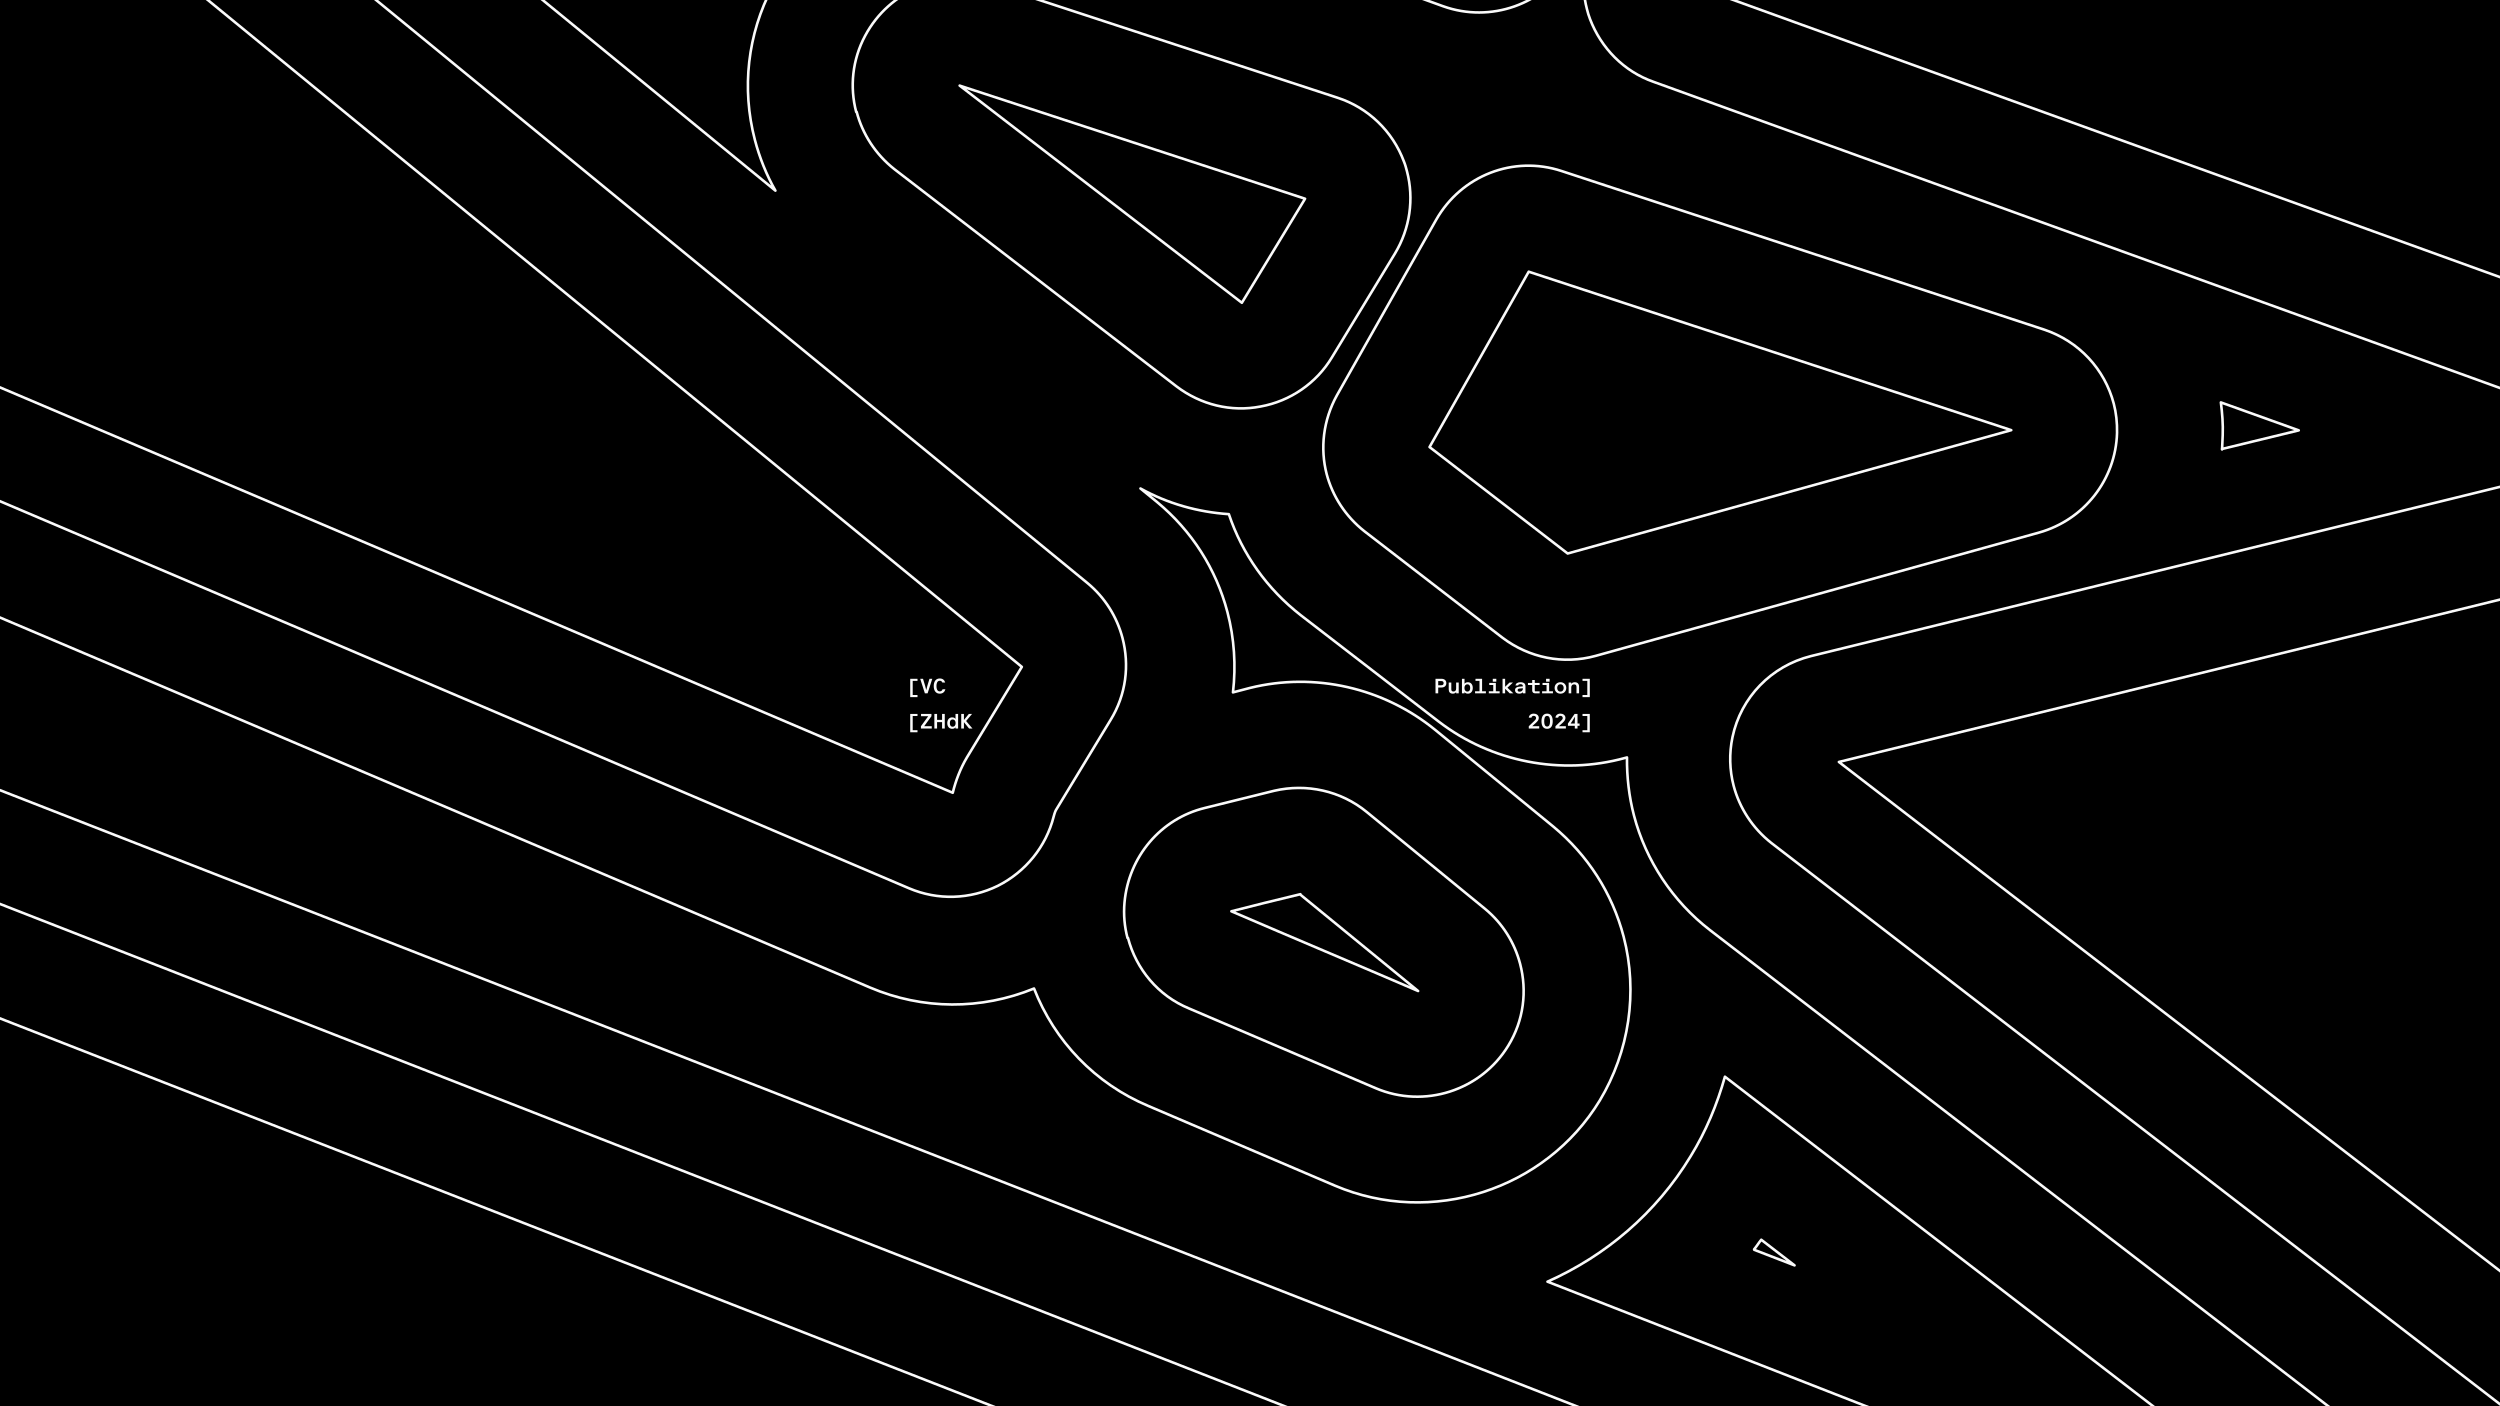
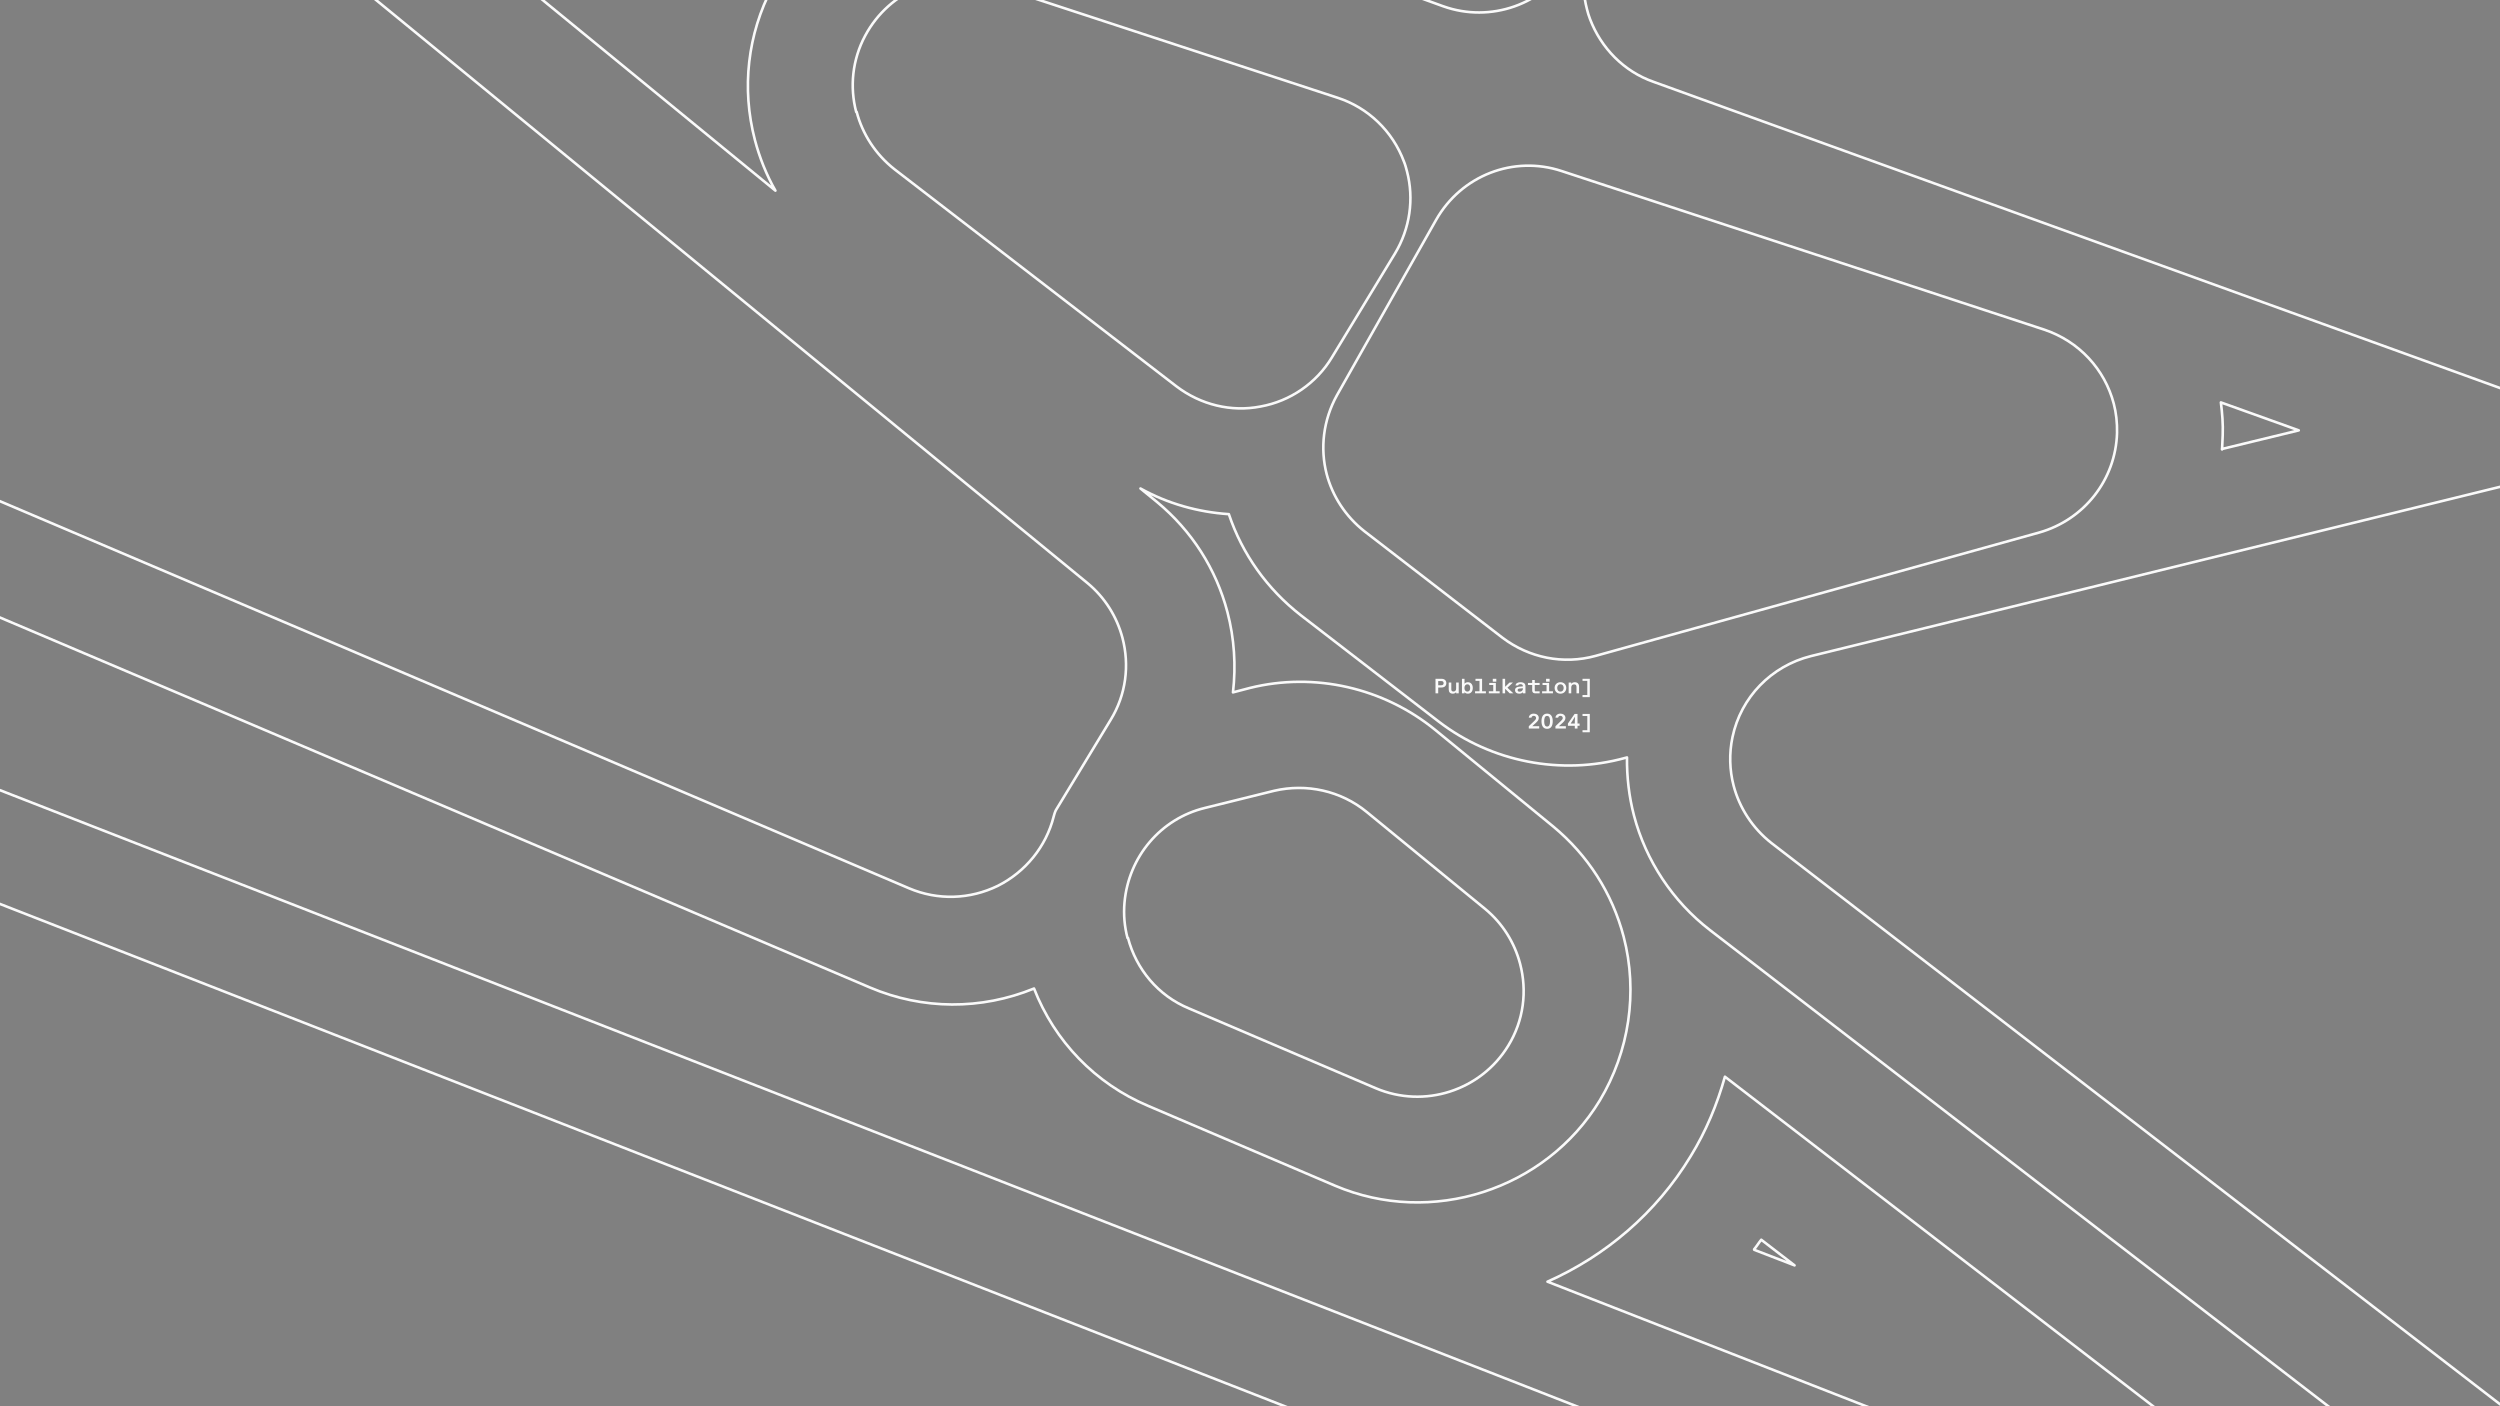
<svg xmlns="http://www.w3.org/2000/svg" width="1920" height="1080" viewBox="0 0 1920 1080" fill="none">
  <rect x="0" y="0" width="1920" height="1080" fill="#808080" stroke="none" />
  <g clip-path="url(#clip0_1_51)">
-     <rect width="1920" height="1080" fill="black" />
-     <path d="M-1008.86 -254.421C-1061.76 -286.244 -1127.35 -298.412 -1191.83 -282.276C-1324.47 -249.789 -1403.59 -113.608 -1367.39 17.636L-819.414 2247.52C-783.21 2394.36 -634.857 2484.37 -487.97 2448.15L-479.975 2446.06L77.678 2309.01C448.623 2200.79 309.183 1666.6 -67.566 1754.07C-67.566 1754.07 -212.667 1794.28 -356.633 1834.56C-439.186 1537.59 -594.137 979.626 -739.464 457.011C-663.61 499.906 -547.683 565.358 -547.683 565.358C-538.126 570.654 -528.569 575.95 -518.242 579.93C-515.974 580.079 2161.11 1627.08 2161.63 1626.2C2361.77 1702.65 2513.63 1435.68 2344.42 1302.86L1412.26 585.185C1689.7 517.027 1965.4 449.324 1965.4 449.324C2074.14 423.462 2080.71 266.914 1973.57 232.207L1299.16 -11.582C1502.04 -370.257 1707.82 -734.888 1707.82 -734.888C1752.76 -817.196 1632.1 -885.122 1584.15 -807.224L1137.55 -69.906L26.625 -471.603C-29.198 -491.893 -94.473 -475.923 -134.117 -427.304C-185.633 -364.439 -174.938 -271.073 -110.689 -221.427L784.774 512.162L742.485 581.895C737.608 590.226 734.047 599.326 731.711 608.849C194.547 380.005 -281.937 177.235 -317.288 164.21L-1008.43 -254.164L-1008.86 -254.421ZM1544.65 330.36L1203.97 425.095L1097.89 343.329C1122 300.632 1147.65 255.304 1174.06 208.661L1544.65 330.36ZM737.016 65.744L1002.29 152.628L953.75 232.537L737.016 65.744ZM998.37 686.831L1089.12 761.1C1041.4 740.545 993.421 720.428 945.7 699.873C961.69 695.688 979.508 691.396 998.718 686.74L998.37 686.831Z" stroke="#FAFAFA" stroke-width="2" stroke-linejoin="round" />
    <path d="M2332.03 1422.94C2341.86 1460.48 2327.45 1504.73 2296.22 1532.96C2275.42 1551.4 2240.42 1569.47 2190.11 1550.33C2189.76 1550.42 2189.23 1549.82 2188.44 1549.65C2157.56 1538.05 1412.49 1246.55 754.314 989.118C-314.196 571.32 -471.018 509.862 -501.797 500.092L-489.915 502.924C-494.904 500.887 -500.514 497.899 -507.439 494.141L-700.073 385.235C-728.832 368.993 -764.527 371.651 -790.445 391.804C-816.015 411.867 -827.322 445.28 -819.134 476.561C-819.043 476.909 -435.945 1855.49 -435.945 1855.49C-430.487 1876.35 -416.266 1893.8 -397.502 1904.48C-378.737 1915.17 -356.488 1917.89 -335.727 1912.08L-46.723 1831.61C91.551 1799.51 180.637 1881.66 205.836 1977.94C231.035 2074.22 193.968 2189.4 54.22 2230.06L-508.271 2367.99C-609.766 2393.07 -714.054 2330.86 -740.527 2229.72C-740.527 2229.72 -1290.47 -7.661 -1290.56 -8.009C-1301.57 -50.065 -1295.17 -93.707 -1273.1 -131.421C-1250.95 -168.788 -1215.77 -194.707 -1173.88 -204.927C-1132.35 -215.056 -1089.06 -208.56 -1052.04 -186.309L-361.075 231.888C-356.69 234.454 -352.396 236.673 -347.498 238.362C-319.061 249.117 32.69 398.453 698.123 682.206C720.271 691.636 744.92 690.755 766.327 680.324C787.643 669.546 803.375 650.202 809.219 627.132C810.138 623.549 810.908 622.233 810.908 622.233L852.925 552.929C864.909 533.451 867.535 510.852 862.076 489.998C857.892 474.009 848.751 458.947 835.033 447.682L-60.347 -286.17C-76.166 -298.37 -81.981 -312.075 -84.437 -321.46C-89.623 -341.272 -85.317 -361.71 -72.333 -377.365C-55.484 -398.115 -27.078 -405.922 -2.057 -396.872L1108.27 4.782C1144.75 17.889 1185.55 3.498 1205.83 -29.665L1317.33 -213.716L1226.65 -53.684C1216.22 -35.356 1213.42 -13.453 1218.78 7.054C1219.42 9.487 1220.15 12.268 1221.13 14.61C1229.57 36.913 1247.28 54.932 1269.76 62.789L1944.08 306.707C1953.44 309.829 1962.37 314.175 1965.83 327.383C1968.38 337.115 1966.75 347.939 1962.13 355.832C1958.19 362.063 1952.92 366.042 1944.49 367.878L1390.78 503.888C1360.45 511.453 1337.02 535.414 1330.56 566.072C1327.91 578.65 1328.32 591.542 1331.41 603.36C1335.87 620.391 1345.88 635.967 1360.39 647.398L2292.45 1365.34C2312.05 1380.63 2325.15 1399.48 2330.7 1420.69L2332.03 1422.94ZM1018.83 363.923C1023.29 380.954 1033.31 396.53 1047.81 407.961L1153.88 489.757C1174.27 505.219 1200.56 510.595 1225.49 503.698L1566.09 408.981C1600.66 399.19 1624.89 368.336 1625.89 332.422C1626.06 324.578 1625.2 317.006 1623.38 310.054C1616.46 283.638 1596.71 262.07 1569.86 253.127L1199.33 131.36C1162.34 119.13 1122.26 134.821 1102.94 168.844L1026.79 303.533C1016.2 322.646 1013.74 344.459 1018.92 364.271L1018.83 363.923ZM657.905 85.89C662.363 102.921 672.381 118.497 686.884 129.928L903.597 296.781C922.138 310.869 945.553 316.624 968.158 312.193C990.855 308.11 1011 294.294 1022.9 274.469L1071.42 194.549C1082.8 175.601 1086.12 152.82 1080.57 131.618C1079.93 129.185 1079.21 126.404 1078.22 124.062C1069.51 100.716 1050.67 82.623 1027.14 75.039L761.908 -11.894C724.13 -24.29 683.187 -7.631 664.491 27.344C654.501 45.928 652.554 66.864 657.558 85.981L657.905 85.89ZM866.274 720.272C872.551 744.254 889.42 764.722 913.141 774.483L1056.54 835.739C1093.75 851.627 1137.25 837.642 1158.3 803.163C1170.29 783.686 1172.91 761.087 1167.45 740.232C1163.27 724.244 1154.13 709.181 1140.41 697.916L1049.67 623.62C1029.8 607.281 1003.42 601.558 978.562 607.321L925.556 620.452C891.316 628.67 866.721 658.134 863.622 693.112C862.768 702.62 863.653 711.673 865.927 720.363L866.274 720.272Z" stroke="#FAFAFA" stroke-width="2" stroke-linejoin="round" />
    <path d="M2253.05 1443.3C2254.68 1449.56 2251.52 1463 2241.6 1471.91C2237.12 1476.05 2233.15 1479.32 2219.07 1473.73C2186.97 1461.71 1435.66 1168.05 784.765 913.432C-125.309 557.771 -371.721 461.553 -447.021 433.382C-450.966 431.074 -454.82 429.113 -458.93 427.591C-460.154 427.169 -657.964 315.26 -657.964 315.26C-715.457 282.799 -786.124 287.933 -838.544 328.748C-889.665 368.851 -912.364 435.291 -895.908 498.164C-895.908 498.164 -768.133 957.993 -512.583 1877.65C-500.887 1919.5 -473.592 1954.3 -435.641 1975.91C-397.781 1997.18 -353.996 2002.79 -311.796 1991.01L-22.559 1910.48C92.642 1884.04 123.913 1979.41 129.005 1998.86C136.187 2026.3 150.52 2117.94 33.225 2151.98L-525.569 2288.95C-584.203 2303.19 -643.995 2267.62 -659.269 2209.26C-1025.61 718.804 -1208.84 -26.654 -1208.96 -27.117C-1214.42 -47.959 -1211.43 -69.155 -1200.05 -88.092C-1188.93 -106.591 -1172.17 -119.143 -1151.59 -124.16C-1130.74 -129.616 -1109.8 -126.189 -1091.21 -114.724L-400.896 303.28C-392.13 308.409 -383.107 313.1 -373.663 316.566C-355.121 323.59 -159.464 405.999 668.092 758.39C708.608 775.622 753.552 775.736 794.131 759.177C809.905 799.588 841.096 832.251 881.959 849.393L1025.3 910.605C1099.24 942.101 1186.9 913.962 1228.65 845.134C1251.14 807.698 1258.13 762.072 1246.95 719.346C1238.22 685.999 1219.44 656.769 1192.89 634.767L1102.19 560.52C1062.55 528.21 1009.64 516.079 960.128 528.295L946.927 531.75C949.312 511.083 947.951 490.283 942.678 470.136C933.95 436.789 915.164 407.559 888.619 385.557L875.876 375.159C896.733 386.773 919.973 393.31 943.767 394.877C954.034 425.594 973.317 452.467 998.969 472.476L1104.99 554.218C1145.4 585.213 1198.99 595.682 1248.14 582.077L1249.53 581.713C1249.35 596.608 1251.08 611.742 1254.9 626.332C1263.99 661.068 1284.8 692.366 1313.18 714.261L2244.82 1431.72C2247.19 1433.7 2252.56 1438.61 2253.83 1443.47L2253.05 1443.3ZM1706.55 345.183C1706.77 341.784 1706.9 338.037 1707.04 334.291C1707.38 325.665 1706.67 317.312 1705.63 309.05L1765.44 330.512L1706.45 344.835L1706.55 345.183ZM651.123 -72.278C627.16 -57.47 607.099 -36.259 593.191 -9.978C574.079 26.201 569.398 67.883 579.763 107.482C583.308 121.029 588.682 134.469 595.52 146.413L73.46 -281.111L651.123 -72.278Z" stroke="#FAFAFA" stroke-width="2" stroke-linejoin="round" />
    <path d="M1188.47 984.33C1233.03 964.501 1271.96 931.669 1298.41 888.001C1310.13 868.971 1318.79 848.146 1324.74 826.915L1880.81 1254.85C1673.62 1173.97 1411.84 1071.74 1188.47 984.33ZM511.891 -27.488L493.082 -42.609L515.21 -34.667C514.018 -32.128 513.174 -29.68 511.982 -27.14L511.891 -27.488ZM49.743 2019.91C57.472 2049.44 47.086 2063.66 10.178 2074.44L-545.285 2210.54C-560.574 2214.54 -576.886 2204.7 -580.887 2189.42C-1059.4 241.976 -1120.95 -8.795 -1129.24 -41.887L-704.335 215.486C-768.729 206.357 -835.627 223.123 -888.922 264.911C-965.973 325.165 -999.642 424.917 -974.911 519.406C-974.911 519.406 -847.036 979.611 -591.285 1900.02C-573.695 1962.97 -532.963 2015.04 -476.244 2047.34C-419.524 2079.63 -353.574 2087.61 -290.606 2070.02L-3.03 1989.92C14.525 1986.07 39.651 1981.35 49.743 2019.91Z" stroke="#FAFAFA" stroke-width="2" stroke-linejoin="round" />
    <path d="M1347.16 959.505C1349.14 957.131 1350.68 954.5 1352.65 952.126L1378.21 971.806L1347.25 959.853L1347.16 959.505ZM-914.618 182.44C-923.176 188.022 -931.387 193.514 -938.977 199.958C-952.877 210.652 -965.37 222.465 -976.988 234.791C-986.847 194.287 -995.688 159.088 -1002.91 128.665L-914.27 182.349L-914.618 182.44Z" stroke="#FAFAFA" stroke-width="2" stroke-linejoin="round" />
-     <path d="M699.04 521.3H704.64V522.9H700.96V533.78H704.64V535.38H699.04V521.3ZM706.714 521.3H708.874L710.49 526.644C710.842 527.828 711.034 528.58 711.322 529.86H711.386C711.674 528.58 711.866 527.828 712.218 526.644L713.834 521.3H715.994L712.394 532.5H710.314L706.714 521.3ZM726.069 529.38C725.509 531.46 723.989 532.74 721.749 532.74C718.709 532.74 717.109 530.42 717.109 526.9C717.109 523.38 718.709 521.06 721.749 521.06C723.989 521.06 725.349 522.26 725.909 524.18H723.701C723.429 523.38 722.789 522.82 721.749 522.82C719.829 522.82 719.189 524.74 719.189 526.9C719.189 529.06 719.829 530.98 721.749 530.98C722.869 530.98 723.589 530.34 723.877 529.38H726.069Z" fill="#FAFAFA" />
    <path d="M1104.55 532.5H1102.47V521.3H1106.95C1109.35 521.3 1110.79 522.58 1110.79 524.66C1110.79 526.74 1109.35 528.02 1106.95 528.02H1104.55V532.5ZM1104.55 523.06V526.26H1106.95C1108.07 526.26 1108.71 525.7 1108.71 524.66C1108.71 523.62 1108.07 523.06 1106.95 523.06H1104.55ZM1118.32 524.18H1120.3V532.5H1118.32V531.54C1117.79 532.26 1117.02 532.74 1115.74 532.74C1113.71 532.74 1112.62 531.54 1112.62 529.46V524.18H1114.61V529.3C1114.61 530.42 1114.99 531.076 1116.27 531.076C1117.55 531.076 1118.32 530.26 1118.32 528.82V524.18ZM1127.34 532.74C1125.9 532.74 1125.18 532.164 1124.76 531.54V532.5H1122.78V521.3H1124.76V525.14C1125.18 524.516 1125.98 523.94 1127.34 523.94C1129.82 523.94 1131.1 525.94 1131.1 528.34C1131.1 530.74 1129.82 532.74 1127.34 532.74ZM1126.94 531.14C1128.38 531.14 1129.11 530.1 1129.11 528.34C1129.11 526.58 1128.38 525.54 1126.94 525.54C1125.58 525.54 1124.68 526.66 1124.68 528.34C1124.68 530.02 1125.58 531.14 1126.94 531.14ZM1133.17 521.3H1138.24V530.9H1141.17V532.5H1132.85V530.9H1136.26V522.9H1133.17V521.3ZM1146.45 521.3H1149.17V523.54H1146.45V521.3ZM1143.73 524.5H1148.8V530.9H1151.73V532.5H1143.41V530.9H1146.81V526.1H1143.73V524.5ZM1155.94 532.5H1153.96V521.3H1155.94V527.46L1159.32 524.18H1161.96L1157.7 528.18L1162.28 532.5H1159.48L1155.94 528.98V532.5ZM1166.71 532.74C1164.95 532.74 1163.55 531.86 1163.55 530.02C1163.55 528.42 1164.79 527.556 1166.71 527.38L1169.57 527.124V526.98C1169.57 526.02 1169.03 525.444 1167.75 525.444C1166.55 525.444 1166.05 525.812 1165.92 526.42H1163.87C1164.13 524.916 1165.39 523.94 1167.75 523.94C1169.11 523.94 1170.31 524.308 1170.93 525.044C1171.35 525.524 1171.55 526.18 1171.55 526.98V532.5H1169.57V531.556C1169.03 532.228 1168.29 532.74 1166.71 532.74ZM1167.03 531.22C1168.39 531.22 1169.57 530.42 1169.57 528.9V528.564L1166.79 528.82C1166.05 528.884 1165.54 529.3 1165.54 530.02C1165.54 530.82 1166.11 531.22 1167.03 531.22ZM1178.7 530.26C1178.7 530.74 1178.83 530.964 1179.31 530.964H1182.43V532.5H1179.15C1177.63 532.5 1176.72 531.78 1176.72 530.26V526.1H1173.47V524.5H1176.72V522.26H1178.7V524.5H1182.43V526.1H1178.7V530.26ZM1187.38 521.3H1190.1V523.54H1187.38V521.3ZM1184.66 524.5H1189.73V530.9H1192.66V532.5H1184.34V530.9H1187.75V526.1H1184.66V524.5ZM1198.42 532.74C1195.7 532.74 1193.94 530.82 1193.94 528.34C1193.94 525.86 1195.7 523.94 1198.42 523.94C1201.14 523.94 1202.9 525.86 1202.9 528.34C1202.9 530.82 1201.14 532.74 1198.42 532.74ZM1198.42 531.14C1200.18 531.14 1200.91 529.7 1200.91 528.34C1200.91 526.98 1200.18 525.54 1198.42 525.54C1196.66 525.54 1195.92 526.98 1195.92 528.34C1195.92 529.7 1196.66 531.14 1198.42 531.14ZM1206.72 532.5H1204.73V524.18H1206.72V525.22C1207.24 524.42 1208.17 523.94 1209.45 523.94C1211.48 523.94 1212.73 525.14 1212.73 527.3V532.5H1210.75V527.46C1210.75 526.26 1210.17 525.604 1208.89 525.604C1207.61 525.604 1206.72 526.42 1206.72 527.94V532.5ZM1215.37 521.3H1220.97V535.38H1215.37V533.78H1219.05V522.9H1215.37V521.3Z" fill="#FAFAFA" />
-     <path d="M699.04 548.3H704.64V549.9H700.96V560.78H704.64V562.38H699.04V548.3ZM715.594 559.5H707.274V557.74L712.874 550.06H707.354V548.3H715.354V550.06L709.754 557.74H715.594V559.5ZM719.669 559.5H717.589V548.3H719.669V552.86H723.509V548.3H725.589V559.5H723.509V554.62H719.669V559.5ZM731.263 559.74C728.783 559.74 727.503 557.74 727.503 555.34C727.503 552.94 728.783 550.94 731.263 550.94C732.623 550.94 733.423 551.516 733.839 552.14V548.3H735.823V559.5H733.839V558.54C733.423 559.164 732.703 559.74 731.263 559.74ZM731.663 558.14C733.023 558.14 733.919 557.02 733.919 555.34C733.919 553.66 733.023 552.54 731.663 552.54C730.223 552.54 729.487 553.58 729.487 555.34C729.487 557.1 730.223 558.14 731.663 558.14ZM740.298 559.5H738.218V548.3H740.298V552.94L744.058 548.3H746.538L741.978 553.74L746.858 559.5H744.218L740.298 554.62V559.5Z" fill="#FAFAFA" />
    <path d="M1182.11 559.5H1174.11V557.74L1178.43 553.58C1179.31 552.732 1179.71 552.14 1179.71 551.42C1179.71 550.54 1179.07 549.756 1177.95 549.756C1176.99 549.756 1176.27 550.3 1176.19 551.18H1174.11C1174.27 549.26 1175.79 548.06 1177.95 548.06C1179.93 548.06 1181.79 549.228 1181.79 551.34C1181.79 552.78 1181.02 553.804 1179.71 555.02L1176.75 557.74H1182.11V559.5ZM1188.18 548.06C1191.06 548.06 1192.5 550.22 1192.5 553.9C1192.5 557.58 1191.06 559.74 1188.18 559.74C1185.3 559.74 1183.86 557.58 1183.86 553.9C1183.86 550.22 1185.3 548.06 1188.18 548.06ZM1188.18 549.82C1186.42 549.82 1185.94 551.58 1185.94 553.9C1185.94 556.22 1186.42 557.98 1188.18 557.98C1189.94 557.98 1190.42 556.22 1190.42 553.9C1190.42 551.58 1189.94 549.82 1188.18 549.82ZM1202.58 559.5H1194.58V557.74L1198.9 553.58C1199.78 552.732 1200.18 552.14 1200.18 551.42C1200.18 550.54 1199.54 549.756 1198.42 549.756C1197.46 549.756 1196.74 550.3 1196.66 551.18H1194.58C1194.74 549.26 1196.26 548.06 1198.42 548.06C1200.4 548.06 1202.26 549.228 1202.26 551.34C1202.26 552.78 1201.49 553.804 1200.18 555.02L1197.22 557.74H1202.58V559.5ZM1211.53 559.5H1209.45V557.42H1204.17V555.66L1209.29 548.3H1211.53V555.66H1213.13V557.42H1211.53V559.5ZM1207.37 553.98L1206.25 555.66H1209.45V554.06C1209.45 552.78 1209.48 551.82 1209.56 550.54H1209.5C1208.76 551.82 1208.22 552.7 1207.37 553.98ZM1215.37 548.3H1220.97V562.38H1215.37V560.78H1219.05V549.9H1215.37V548.3Z" fill="#FAFAFA" />
  </g>
  <defs>
    <clipPath id="clip0_1_51">
      <rect width="1920" height="1080" fill="white" />
    </clipPath>
  </defs>
</svg>